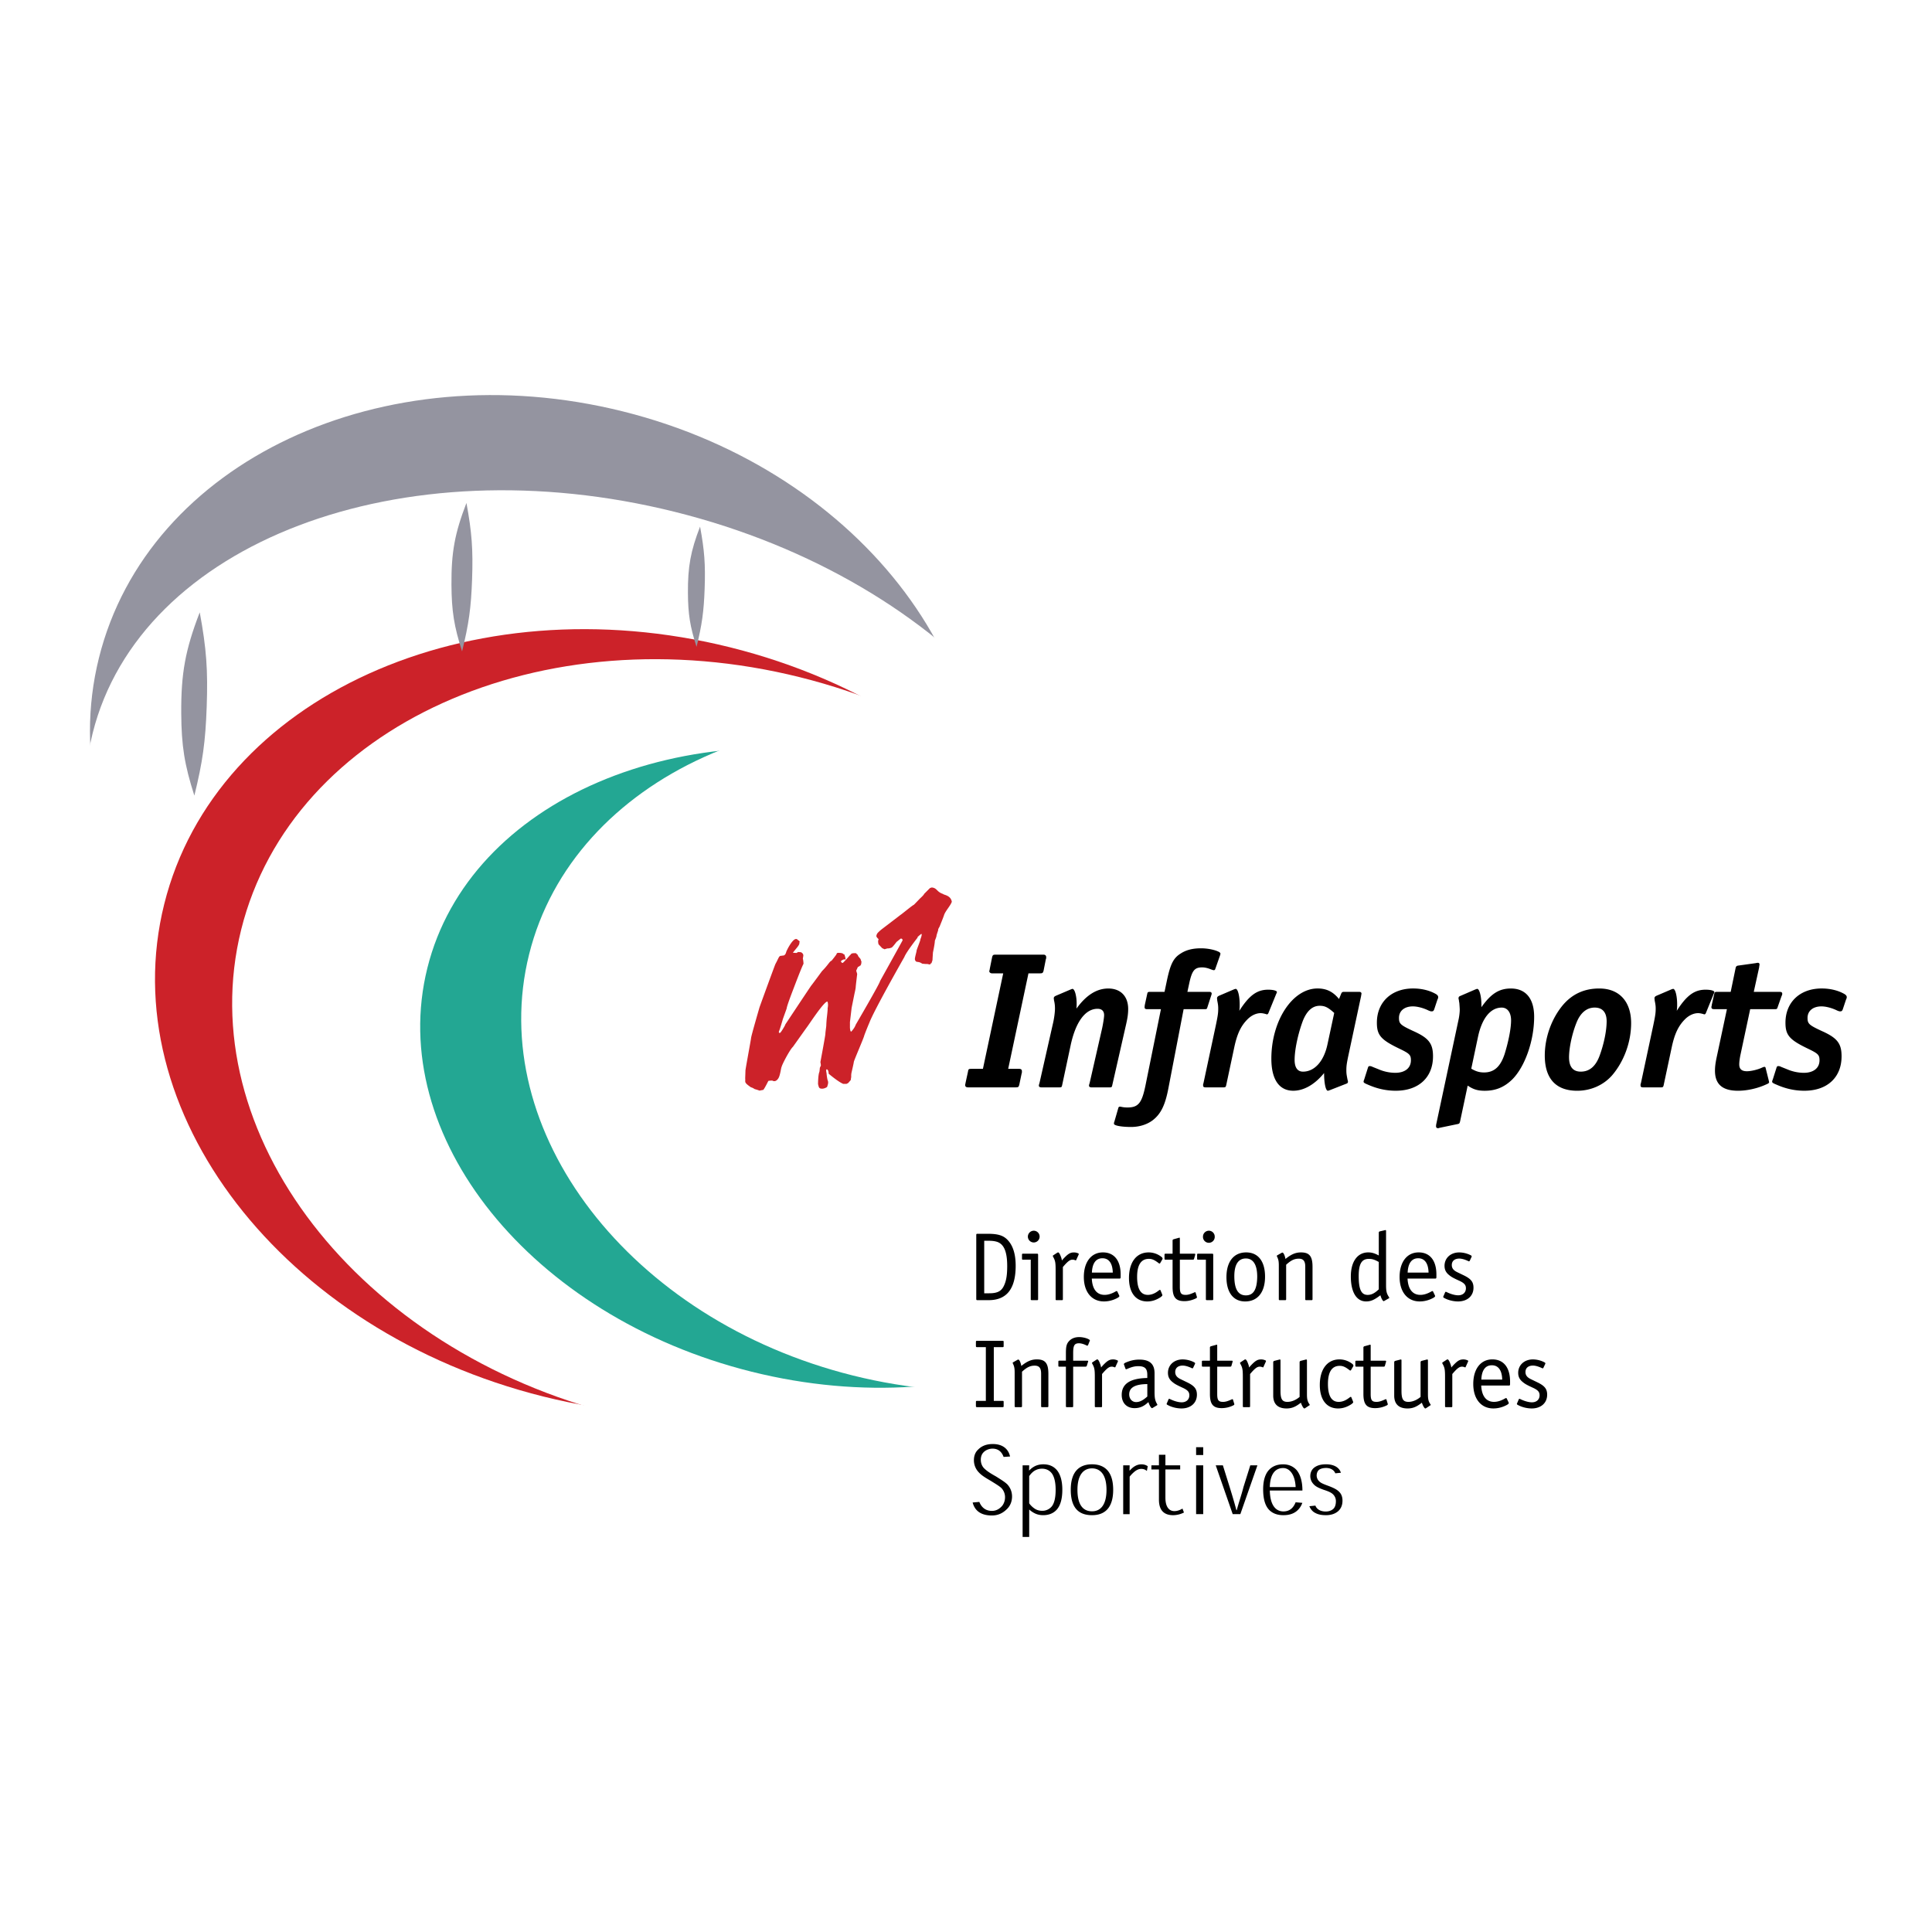
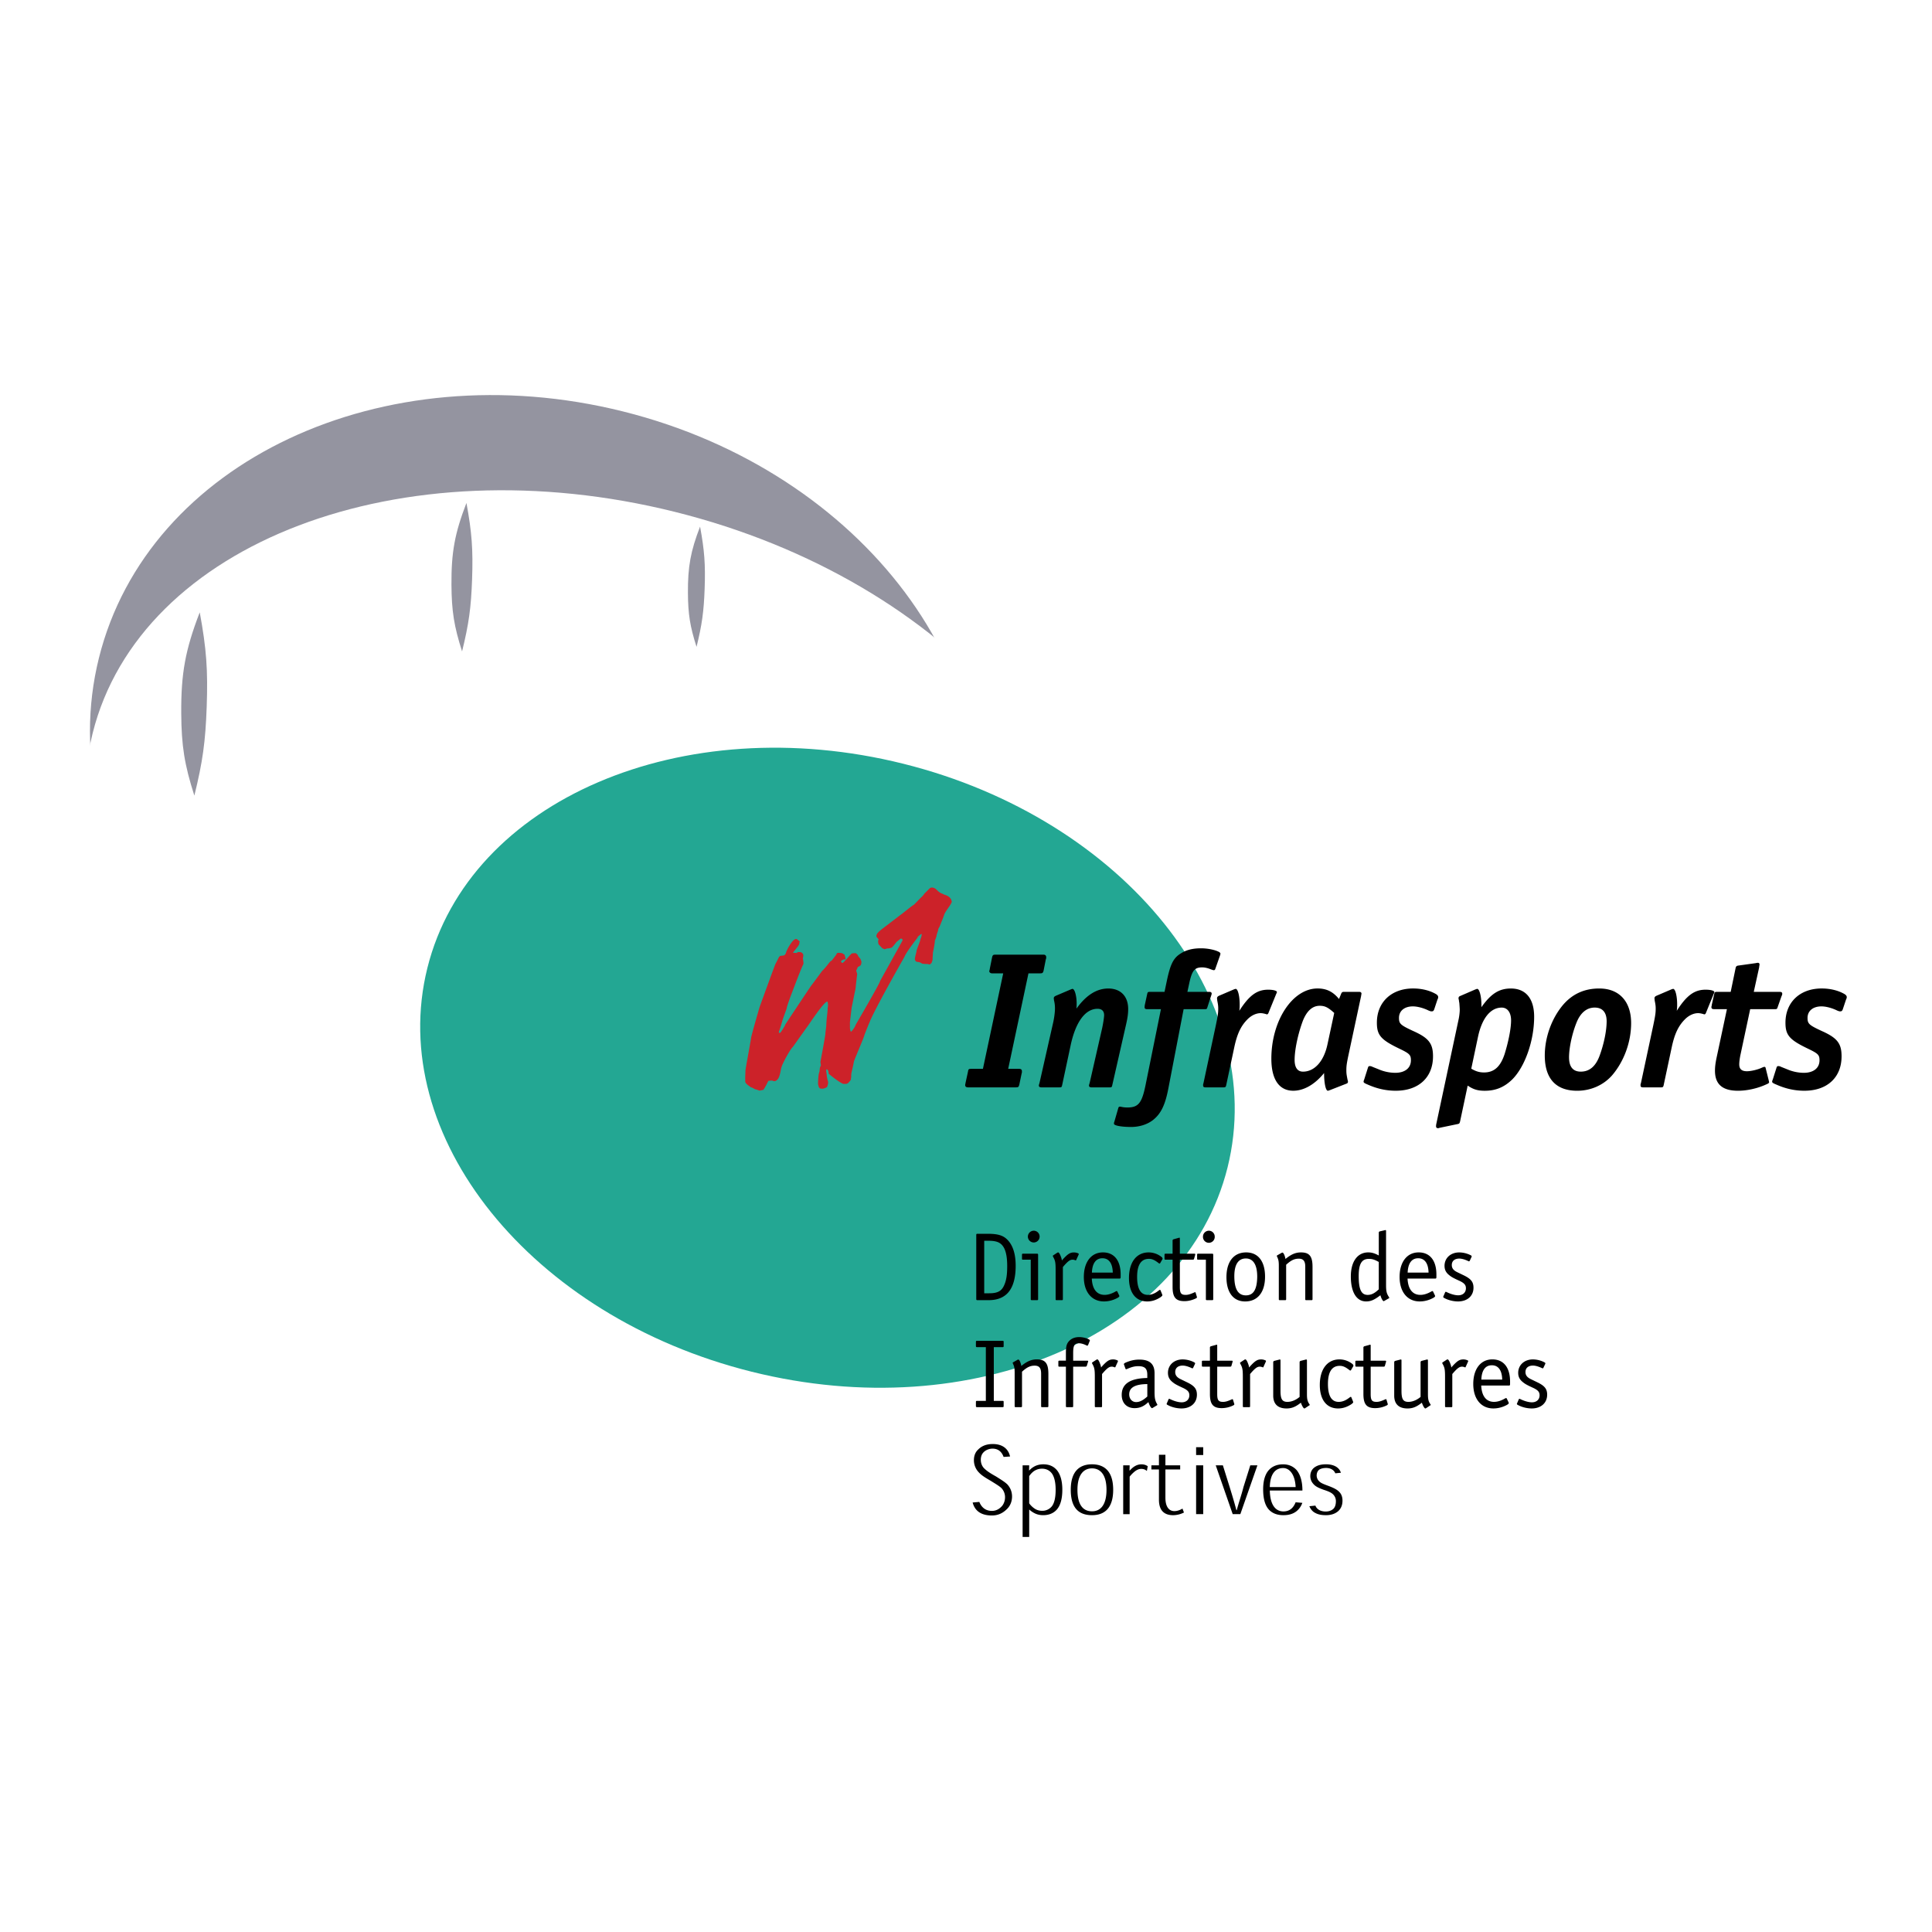
<svg xmlns="http://www.w3.org/2000/svg" width="2500" height="2500" viewBox="0 0 192.756 192.756">
  <g fill-rule="evenodd" clip-rule="evenodd">
    <path fill="#fff" d="M0 0h192.756v192.756H0V0z" />
    <path d="M9.873 65.631c4.877-19.56 28.277-30.567 52.268-24.586 23.991 5.982 39.484 26.688 34.608 46.248-4.877 19.56-28.278 30.568-52.269 24.585-23.99-5.98-39.485-26.686-34.607-46.247z" fill="#9494a0" />
    <path d="M9.241 73.164c4.742-19.02 30.75-28.912 58.09-22.095 27.341 6.816 45.659 27.762 40.917 46.782-4.742 19.02-30.75 28.912-58.09 22.096-27.34-6.818-45.659-27.762-40.917-46.783z" fill="#fff" />
-     <path d="M16.385 90.202c5.147-20.641 30.43-32.109 56.475-25.615 26.042 6.494 42.984 28.491 37.837 49.132-5.146 20.641-30.431 32.109-56.476 25.615-26.042-6.494-42.983-28.49-37.836-49.132z" fill="#cc2229" />
    <path d="M24.065 92.741c5.066-20.317 30.021-31.588 55.741-25.175 25.719 6.413 42.461 28.081 37.397 48.397-5.066 20.318-30.021 31.59-55.742 25.178-25.718-6.414-42.461-28.084-37.396-48.4z" fill="#fff" />
    <path d="M42.639 96.574c4.177-16.75 25.433-25.873 47.479-20.376 22.045 5.498 36.531 23.533 32.354 40.283-4.176 16.75-25.432 25.873-47.477 20.377s-36.533-23.532-32.356-40.284z" fill="#23a793" />
-     <path d="M52.79 95.21c4.403-17.663 26.009-27.484 48.257-21.938 22.248 5.548 36.713 24.362 32.309 42.026-4.404 17.662-26.01 27.484-48.257 21.938-22.248-5.547-36.714-24.363-32.309-42.026z" fill="#fff" />
    <path d="M19.928 61.094c-1.438 3.726-1.87 6.079-1.846 10.072.021 3.243.319 5.124 1.309 8.212.832-3.383 1.107-5.365 1.231-8.847.132-3.687-.024-5.807-.694-9.437zM46.537 50.181c-1.166 3.018-1.515 4.924-1.495 8.159.016 2.627.259 4.15 1.059 6.651.674-2.74.897-4.345.998-7.165.107-2.988-.019-4.706-.562-7.645zM69.846 52.541c-.944 2.444-1.227 3.988-1.211 6.608.013 2.127.21 3.361.859 5.388.545-2.219.727-3.52.808-5.804.086-2.42-.016-3.812-.456-6.192z" fill="#9494a0" />
-     <path fill="#fff" d="M84.457 79.966h29.688v36.694H84.457V79.966z" />
    <path d="M103.764 97.111c.238 0 .297-.039.357-.277l.219-1.111.039-.12v-.119c0-.139-.1-.238-.258-.238h-4.785c-.258 0-.297.04-.357.278l-.219 1.091-.02.119c-.02.1-.039.139-.039.158 0 .121.119.219.277.219h1.113l-2.025 9.529h-1.152c-.258 0-.298.02-.337.277l-.238 1.092-.021.119c-.02.041-.02.1-.02.141 0 .139.1.217.278.217h4.765c.258 0 .297-.039.357-.277l.219-1.053c0-.02.02-.059.039-.158v-.139c0-.139-.1-.219-.258-.219h-1.111l2.023-9.529h1.154zM107.418 100.129c0-.773-.197-1.469-.416-1.469-.041 0-.08.021-.139.041l-1.49.635c-.178.078-.238.139-.238.277 0 .02.02.1.02.18.08.316.1.574.1.834 0 .336-.078.971-.197 1.467l-1.352 5.977-.039.119c0 .02-.02.061-.02.1 0 .139.078.197.277.197h1.768c.199 0 .236-.02.277-.217l.834-3.912c.496-2.381 1.469-3.711 2.699-3.711.416 0 .656.217.656.635 0 .219-.1.854-.199 1.311l-1.25 5.479-.041.119c0 .039-.018.061-.018.1 0 .139.076.197.277.197h1.766c.199 0 .238-.02.277-.217l1.391-6.115c.139-.615.197-1.033.197-1.488 0-1.271-.754-2.045-1.984-2.045-1.15 0-2.203.654-3.176 2.006.02-.262.02-.361.02-.5zM114.734 98.959c-.199 0-.238.02-.279.219l-.238 1.09c-.02.16-.02.18-.02.219 0 .141.061.199.258.199h1.371l-1.549 7.643c-.357 1.727-.715 2.164-1.787 2.164-.258 0-.436-.02-.693-.08h-.08c-.061 0-.119.041-.139.119l-.396 1.371-.041.117v.1c0 .18.754.318 1.707.318.814 0 1.588-.238 2.164-.676.795-.615 1.232-1.488 1.549-3.137l1.529-7.939h2.125c.178 0 .197-.02.256-.219l.359-1.111a.805.805 0 0 0 .059-.219c0-.119-.08-.178-.219-.178h-2.203l.18-.834c.275-1.291.533-1.609 1.289-1.609.258 0 .535.061.834.18.217.08.277.1.338.1.059 0 .117-.039.139-.119l.475-1.351c.021-.059.021-.099.021-.099.02-.02.02-.04.02-.06 0-.08-.041-.119-.119-.179-.396-.218-1.131-.376-1.826-.376-.854 0-1.508.178-2.045.536-.695.437-.992 1.032-1.33 2.582l-.258 1.23h-1.451v-.001zM123.684 100.229c0-.854-.178-1.568-.396-1.568-.039 0-.098.021-.158.041l-1.527.654c-.119.059-.18.139-.18.238 0 .039.02.139.02.219.08.396.1.555.1.814 0 .436-.039.713-.238 1.666l-1.23 5.756-.041.141v.1c0 .139.061.197.26.197h1.785c.18 0 .219-.039.26-.217l.812-3.812c.279-1.289.635-2.064 1.271-2.719.396-.418.893-.656 1.35-.656.139 0 .258.02.496.08.039.02.119.039.139.039.061 0 .1-.039.139-.119l.793-1.945c.021-.039.041-.059.041-.08 0-.02.02-.059.02-.078 0-.139-.377-.238-.873-.238-1.111 0-1.885.555-2.879 2.104.036-.28.036-.399.036-.617zM132.48 108.824c.039 0 .08-.02.199-.059l1.627-.637c.121-.039.18-.098.18-.197 0-.02 0-.08-.041-.199-.098-.516-.119-.615-.119-.973 0-.396.041-.676.18-1.35l1.291-6.035.02-.139c0-.02.02-.059.02-.08 0-.139-.08-.197-.238-.197h-1.508c-.16 0-.219.039-.279.178l-.219.537c-.596-.734-1.25-1.053-2.143-1.053-2.502 0-4.607 3.215-4.607 7.008 0 2.064.775 3.195 2.186 3.195 1.051 0 2.143-.615 3.076-1.766-.001.992.157 1.767.375 1.767zm-.039-4.625c-.357 1.688-1.291 2.719-2.443 2.719-.535 0-.834-.396-.834-1.17 0-1.053.359-2.68.834-3.932.398-.973.953-1.469 1.67-1.469.516 0 .832.158 1.447.715l-.674 3.137zM143.467 99.613c.02-.059.02-.1.02-.139 0-.119-.098-.238-.299-.338-.613-.338-1.389-.516-2.203-.516-2.162 0-3.613 1.369-3.613 3.414 0 1.25.398 1.707 2.264 2.602.994.477 1.131.615 1.131 1.15 0 .775-.594 1.25-1.566 1.25a4.279 4.279 0 0 1-1.668-.357l-.596-.238a.6.6 0 0 0-.277-.078c-.1 0-.141.039-.18.158l-.377 1.191a.66.66 0 0 0-.059.199c0 .098.078.158.416.297.934.416 1.848.615 2.799.615 2.283 0 3.713-1.33 3.713-3.434 0-1.271-.418-1.828-1.967-2.521-1.289-.596-1.428-.734-1.428-1.311 0-.695.535-1.15 1.389-1.15.438 0 1.053.158 1.568.416.158.061.199.08.299.08.139 0 .197-.041.258-.199l.316-.953.06-.138zM147.801 100.248c0-.834-.197-1.588-.416-1.588-.039 0-.08.021-.199.061l-1.469.635c-.158.059-.197.119-.197.238v.08c.02.02.02.059.039.139 0 .059.02.158.039.258.02.258.041.535.041.674 0 .238-.041.596-.1.895l-2.244 10.521c-.02.098-.02.158-.02.219 0 .098.059.178.18.178h.078c.02-.02.059-.02.119-.041l1.707-.355c.238-.041.258-.061.318-.299l.754-3.553c.555.377.992.516 1.707.516 1.092 0 1.945-.357 2.74-1.131 1.271-1.271 2.184-3.871 2.184-6.254 0-1.807-.834-2.818-2.322-2.818-1.172 0-1.986.516-2.939 1.865v-.24zm-.336 3.178c.396-1.848 1.25-2.898 2.361-2.898.576 0 .934.496.934 1.27 0 .834-.258 2.104-.635 3.336-.418 1.289-1.053 1.865-2.066 1.865-.475 0-.832-.119-1.27-.377l.676-3.196zM155.969 100.229c-1.152 1.35-1.846 3.256-1.846 5.082 0 2.303 1.111 3.514 3.236 3.514 1.348 0 2.6-.555 3.453-1.508 1.191-1.371 1.926-3.316 1.926-5.24 0-2.166-1.193-3.455-3.178-3.455-1.468-.001-2.658.534-3.591 1.607zm4.326 1.667c0 .914-.258 2.203-.674 3.355-.396 1.131-1.033 1.666-1.906 1.666-.773 0-1.172-.477-1.172-1.428 0-.934.299-2.344.736-3.436.396-1.012 1.031-1.527 1.824-1.527.776.001 1.192.476 1.192 1.37zM167.33 100.229c0-.854-.178-1.568-.396-1.568-.039 0-.1.021-.16.041l-1.527.654c-.119.059-.18.139-.18.238 0 .039.02.139.02.219.08.396.102.555.102.814 0 .436-.041.713-.24 1.666l-1.23 5.756-.041.141v.1c0 .139.061.197.26.197h1.787c.178 0 .217-.039.258-.217l.812-3.812c.279-1.289.637-2.064 1.271-2.719.396-.418.895-.656 1.352-.656.137 0 .256.02.494.08.041.02.119.039.139.039.059 0 .1-.039.141-.119l.793-1.945c.02-.039.039-.059.039-.08 0-.02.02-.059.02-.078 0-.139-.375-.238-.873-.238-1.111 0-1.885.555-2.879 2.104.038-.28.038-.399.038-.617zM171.242 105.629c-.1.496-.139.854-.139 1.191 0 1.35.734 2.004 2.303 2.004.914 0 1.965-.238 2.818-.635.199-.08.279-.141.279-.219 0-.02-.02-.08-.02-.119-.021-.039-.021-.061-.021-.08l-.297-1.189c-.021-.121-.061-.141-.139-.141-.041 0-.1.02-.238.08-.418.199-1.094.357-1.49.357-.535 0-.773-.219-.773-.695 0-.217.041-.555.119-.932l.973-4.566h2.461c.201 0 .219-.02.279-.199l.377-1.072.059-.139c.021-.059.021-.098.021-.139 0-.119-.08-.178-.26-.178h-2.58l.537-2.443c0-.039 0-.078.02-.139 0-.059.018-.119.018-.139 0-.119-.059-.178-.178-.178-.039 0-.137.02-.238.039l-1.707.238c-.158.02-.219.08-.258.219l-.496 2.402h-1.369c-.199 0-.238.039-.277.219l-.24 1.07-.018.141c-.021.039-.021.059-.021.078 0 .16.08.219.258.219h1.291l-1.054 4.945zM184.23 99.613c.021-.059.021-.1.021-.139 0-.119-.102-.238-.299-.338-.615-.338-1.391-.516-2.203-.516-2.164 0-3.613 1.369-3.613 3.414 0 1.25.396 1.707 2.264 2.602.992.477 1.133.615 1.133 1.15 0 .775-.598 1.25-1.57 1.25a4.287 4.287 0 0 1-1.668-.357l-.596-.238a.589.589 0 0 0-.277-.078c-.098 0-.139.039-.178.158l-.377 1.191a.624.624 0 0 0-.061.199c0 .098.078.158.418.297.934.416 1.846.615 2.799.615 2.281 0 3.711-1.33 3.711-3.434 0-1.271-.416-1.828-1.965-2.521-1.289-.596-1.43-.734-1.43-1.311 0-.695.537-1.15 1.391-1.15.436 0 1.053.158 1.566.416.16.061.201.08.299.08.139 0 .199-.041.258-.199l.318-.953.059-.138zM100.006 134.406c.119 0 .129-.02.129-.139v-.357c0-.119-.01-.139-.129-.139h-2.502c-.117 0-.137.02-.137.139v.357c0 .119.02.139.137.139h.854v5.359h-.854c-.117 0-.137.012-.137.129v.369c0 .107.02.129.137.129h2.502c.119 0 .129-.021.129-.129v-.369c0-.117-.01-.129-.129-.129h-.854v-5.359h.854zM101.6 135.646c-.029 0-.039 0-.08.02l-.436.248c-.029.021-.049.041-.049.07 0 .01.008.031.02.051.148.307.178.496.178.922v3.324c0 .09.02.111.109.111h.516c.09 0 .109-.021.109-.111v-3.424c.486-.447.824-.605 1.26-.605.459 0 .646.238.646.803v3.227c0 .09.01.111.109.111h.506c.088 0 .109-.021.109-.111v-3.215c0-1.051-.309-1.439-1.15-1.439-.527 0-.963.178-1.549.654-.07-.368-.199-.636-.298-.636zM105.701 135.756h-.041c-.049 0-.068.041-.068.109v.377c0 .08.02.109.068.109h.686v3.93c0 .09.01.111.109.111h.506c.08 0 .109-.021.109-.07v-3.971h1.23c.059 0 .111-.029.129-.08l.119-.385c.01-.031.02-.041.02-.061 0-.051-.029-.07-.107-.07h-1.391v-.744c0-.773.119-.992.586-.992.199 0 .477.078.734.209.029.02.07.029.09.029.029 0 .059-.029.078-.061l.158-.396c.01-.029.021-.039.021-.061 0-.029-.021-.049-.041-.068-.188-.148-.654-.27-1.021-.27-.396 0-.705.111-.943.328-.307.289-.387.557-.387 1.271v.754h-.644v.002zM109.734 136.004c-.088-.238-.188-.377-.246-.377a.224.224 0 0 0-.08.02l-.398.26c-.039.02-.059.049-.059.078 0 .031.01.051.039.1.199.367.24.535.24 1.301v2.896c0 .09.01.111.107.111h.506c.09 0 .109-.012.109-.111v-3.195c.477-.564.705-.734.953-.734.09 0 .129 0 .299.059.008.012.02.012.029.012.02 0 .039-.012.051-.041l.238-.525c.008-.029.02-.059.02-.07 0-.029-.031-.049-.072-.068a.983.983 0 0 0-.416-.09c-.377 0-.596.139-1.092.676l-.107.129c-.031-.203-.06-.271-.121-.431zM111.914 139.17c0 .805.498 1.32 1.281 1.32.525 0 .934-.178 1.381-.605.098.318.266.605.357.605.02 0 .049-.01.078-.029l.426-.258c.021-.01.031-.041.031-.061 0-.008 0-.029-.02-.049-.209-.367-.258-.596-.258-1.271v-1.816c0-.922-.486-1.359-1.52-1.359-.426 0-.812.08-1.191.229-.268.1-.348.16-.348.229 0 .02 0 .029.02.068l.139.387a.078.078 0 0 0 .07.051c.012 0 .039-.01.07-.02.467-.209.773-.287 1.141-.287.645 0 .895.236.895.863v.316c-1.718.031-2.552.585-2.552 1.687zm2.553.16c-.428.387-.766.555-1.113.555-.406 0-.693-.318-.693-.773 0-.676.594-1.014 1.807-1.021v1.239h-.001zM116.398 140.035v.027c0 .041.01.061.059.09.387.229.934.369 1.42.369.922 0 1.539-.547 1.539-1.371 0-.574-.25-.883-.965-1.23l-.674-.326c-.367-.18-.525-.398-.525-.705 0-.398.268-.637.734-.646.258 0 .555.09.902.248.029.02.061.031.07.031.039 0 .07-.031.088-.07l.17-.357c.02-.029.02-.039.02-.07 0-.039-.029-.078-.109-.117a2.556 2.556 0 0 0-1.131-.279c-.855 0-1.469.557-1.469 1.34 0 .377.139.666.445.912.229.189.398.289 1.072.598.457.217.617.406.617.725 0 .426-.299.705-.766.705-.328 0-.756-.121-1.172-.328a.287.287 0 0 0-.068-.021.076.076 0 0 0-.07.051l-.178.416-.009.008zM120.031 135.756c-.1 0-.119.02-.119.109v.377c0 .1.02.109.119.109h.684v2.729c0 1.023.318 1.41 1.184 1.41a2.65 2.65 0 0 0 1.172-.287c.057-.041.078-.061.078-.1v-.02l-.01-.029-.121-.398c-.008-.039-.027-.059-.059-.059a.202.202 0 0 0-.07.02c-.396.18-.623.248-.861.248-.467 0-.586-.17-.586-.793v-2.721h1.289c.082 0 .111-.02.131-.09l.107-.375c.012-.041.012-.051.012-.061 0-.051-.031-.07-.092-.07h-1.447v-1.488c0-.09-.01-.109-.07-.109-.01 0-.01.01-.02.01l-.029.01-.508.139c-.059.02-.1.061-.1.119v1.32h-.684zM124.504 136.004c-.088-.238-.189-.377-.248-.377a.21.21 0 0 0-.078.02l-.398.26c-.041.02-.061.049-.061.078 0 .031.012.051.041.1.197.367.238.535.238 1.301v2.896c0 .09.01.111.109.111h.506c.088 0 .109-.012.109-.111v-3.195c.477-.564.703-.734.953-.734.088 0 .129 0 .297.059.01.012.021.012.029.012.021 0 .041-.012.051-.041l.238-.525a.363.363 0 0 0 .02-.07c0-.029-.031-.049-.07-.068a.99.99 0 0 0-.416-.09c-.377 0-.596.139-1.092.676l-.109.129c-.029-.203-.059-.271-.119-.431zM128.451 139.865c-.527 0-.695-.268-.695-1.111v-3.008c0-.08-.01-.109-.061-.109-.02 0-.039 0-.059.01l-.506.129c-.061.021-.1.07-.1.131v3.334c0 .834.457 1.281 1.33 1.281.506 0 .893-.15 1.43-.576.109.318.258.576.348.576.02 0 .039-.012.059-.02l.436-.291c.031-.008.041-.027.041-.049 0-.01-.01-.027-.029-.059-.189-.268-.25-.496-.25-.992v-3.365c0-.08-.018-.109-.066-.109-.021 0-.031 0-.061.01l-.508.129a.139.139 0 0 0-.098.131v3.463c-.367.316-.814.495-1.211.495zM135.031 136.242c0-.049-.039-.1-.1-.158a2.087 2.087 0 0 0-1.289-.457c-1.211 0-1.965.973-1.965 2.551 0 1.479.684 2.344 1.826 2.344.457 0 .883-.141 1.299-.408.141-.1.209-.168.209-.219 0-.01-.01-.029-.02-.059 0-.02-.01-.031-.01-.039l-.15-.369c-.018-.049-.029-.059-.068-.059-.01 0-.039 0-.061.02l-.217.158c-.299.209-.615.318-.924.318-.713 0-1.072-.596-1.072-1.797 0-1.191.398-1.797 1.172-1.797.316 0 .557.1.992.438.031.02.049.029.07.029.029 0 .059-.02.078-.059l.219-.377c.001-.021.011-.04.011-.06zM135.342 135.756c-.098 0-.119.02-.119.109v.377c0 .1.021.109.119.109h.686v2.729c0 1.023.318 1.41 1.182 1.41a2.65 2.65 0 0 0 1.172-.287c.059-.041.078-.061.078-.1v-.02l-.01-.029-.119-.398c-.01-.039-.029-.059-.061-.059a.202.202 0 0 0-.07.02c-.395.18-.623.248-.861.248-.467 0-.586-.17-.586-.793v-2.721h1.291c.08 0 .107-.02.129-.09l.109-.375c.01-.041.01-.051.01-.061 0-.051-.031-.07-.092-.07h-1.447v-1.488c0-.09-.01-.109-.07-.109-.01 0-.01.01-.02.01l-.029.01-.508.139c-.059.02-.098.061-.098.119v1.32h-.686zM140.52 139.865c-.527 0-.693-.268-.693-1.111v-3.008c0-.08-.012-.109-.061-.109-.02 0-.039 0-.061.01l-.506.129a.136.136 0 0 0-.098.131v3.334c0 .834.455 1.281 1.328 1.281.508 0 .895-.15 1.43-.576.109.318.258.576.348.576.02 0 .039-.012.061-.02l.436-.291c.029-.008.039-.027.039-.049 0-.01-.01-.027-.029-.059-.188-.268-.248-.496-.248-.992v-3.365c0-.08-.02-.109-.07-.109-.02 0-.029 0-.059.01l-.506.129c-.061.021-.1.07-.1.131v3.463c-.366.316-.815.495-1.211.495zM144.68 136.004c-.09-.238-.189-.377-.248-.377a.224.224 0 0 0-.08.02l-.396.26c-.039.02-.061.049-.061.078 0 .031.01.051.041.1.197.367.236.535.236 1.301v2.896c0 .09.012.111.109.111h.508c.088 0 .107-.012.107-.111v-3.195c.479-.564.707-.734.955-.734.088 0 .127 0 .295.059.012.012.021.012.031.012.02 0 .041-.012.051-.041l.236-.525a.27.27 0 0 0 .021-.07c0-.029-.029-.049-.07-.068a.99.99 0 0 0-.416-.09c-.377 0-.596.139-1.092.676l-.109.129c-.028-.203-.06-.271-.118-.431zM150.551 138.238c.09 0 .109-.041.109-.18V137.771c-.02-1.361-.664-2.145-1.768-2.145-1.16 0-1.904.953-1.904 2.451 0 1.5.783 2.443 2.004 2.443.357 0 .705-.07 1.053-.209.326-.139.486-.238.486-.328 0-.02-.01-.031-.02-.07l-.178-.375a.078.078 0 0 0-.07-.051.192.192 0 0 0-.09.029c-.406.238-.773.348-1.111.348-.785 0-1.23-.576-1.281-1.627h2.77v.001zm-1.707-2.025c.645 0 1.012.506 1.031 1.43h-2.082c.039-.944.406-1.43 1.051-1.43zM151.342 140.035v.027c0 .041.01.061.061.09.387.229.93.369 1.418.369.922 0 1.539-.547 1.539-1.371 0-.574-.248-.883-.963-1.23l-.674-.326c-.369-.18-.527-.398-.527-.705 0-.398.268-.637.734-.646.258 0 .555.09.904.248.029.02.059.031.068.031.041 0 .068-.031.09-.07l.168-.357c.02-.029.02-.039.02-.07 0-.039-.029-.078-.109-.117a2.55 2.55 0 0 0-1.131-.279c-.854 0-1.469.557-1.469 1.34 0 .377.139.666.447.912.229.189.396.289 1.07.598.459.217.617.406.617.725 0 .426-.299.705-.766.705-.326 0-.754-.121-1.172-.328a.287.287 0 0 0-.068-.021.076.076 0 0 0-.07.051l-.178.416-.009.008zM100.129 145.357c-.119-.332-.393-.826-1.102-.826-.371 0-.707.16-.906.373-.178.182-.266.438-.266.734 0 .369.141.689.377.9.232.217.494.41 1.139.768.609.385.918.58 1.15.811.24.277.451.66.451 1.193 0 .439-.146.871-.461 1.201-.307.314-.773.689-1.553.689-1.184 0-1.727-.561-1.916-1.295l.666-.059c.158.402.504.896 1.254.896.482 0 .803-.25 1.02-.498.186-.227.291-.545.291-.861a1.32 1.32 0 0 0-.359-.916c-.195-.182-.428-.33-1.107-.748-.693-.396-.959-.605-1.184-.855a1.731 1.731 0 0 1-.455-1.188c0-.406.127-.791.438-1.068.318-.32.773-.537 1.443-.537 1.08 0 1.58.58 1.725 1.244l-.645.042zM102.684 147.271c.186-.271.398-.467.609-.578.24-.125.461-.162.676-.162.428 0 .766.184.994.498.234.35.359.891.359 1.607 0 .871-.164 1.369-.373 1.641a1.21 1.21 0 0 1-.977.455c-.273 0-.51-.07-.703-.189a2.151 2.151 0 0 1-.586-.555v-2.717h.001zm-.657 6.069h.656v-2.723h.018c.188.174.412.314.617.404.297.127.559.148.766.148.609 0 1.076-.225 1.383-.594.33-.398.521-1.029.521-1.947 0-.908-.205-1.518-.516-1.92-.355-.434-.82-.613-1.377-.613-.326 0-.584.066-.811.17a1.971 1.971 0 0 0-.592.441h-.023l.014-.508h-.656v7.142zM108.949 150.783c-.885 0-1.451-.635-1.451-2.141 0-1.59.678-2.143 1.451-2.143.77 0 1.447.549 1.447 2.143 0 1.436-.551 2.141-1.438 2.141h-.009zm2.113-2.15c0-1.875-.908-2.539-2.113-2.539-1.209 0-2.119.664-2.119 2.539 0 1.686.688 2.537 2.119 2.537 1.424 0 2.113-.904 2.113-2.529v-.008zM112.717 146.713c.166-.174.328-.334.525-.441a1.255 1.255 0 0 1 1.014-.117.905.905 0 0 1 .254.133l-.088.469a.83.83 0 0 0-.221-.143.9.9 0 0 0-.35-.062c-.18 0-.363.062-.578.211a3.11 3.11 0 0 0-.568.564v3.74h-.643v-4.869h.643l-.014.516h.026v-.001zM115.627 145.145h.646v1.053h1.473v.408h-1.473v2.818c0 .953.389 1.34.895 1.34.35 0 .641-.152.807-.252l.148.393a2.47 2.47 0 0 1-1.072.266c-.805 0-1.424-.373-1.424-1.551v-3.014h-.752v-.408h.752v-1.053zM119.336 145.166v-.781h.709v.781h-.709zm.709 5.9h-.709v-4.869h.709v4.869zM123.391 150.67c.225-.844.436-1.398.676-2.324l.674-2.148h.711l-1.703 4.867h-.762l-1.693-4.867h.713l.674 2.158c.225.729.455 1.482.674 2.314h.036zM126.689 148.367c.037-1.438.646-1.9 1.328-1.9.67 0 1.193.686 1.25 1.9h-2.578zm3.254.342c0-.883-.201-1.586-.584-2.045-.35-.379-.805-.568-1.338-.568-.592 0-1.061.186-1.406.549-.391.412-.59 1.08-.59 1.941 0 .973.203 1.611.557 2.012.371.412.898.572 1.459.572.604 0 1.016-.16 1.314-.398s.48-.545.58-.834l-.67-.055c-.242.609-.637.912-1.221.912-.656 0-1.32-.475-1.354-2.086h3.253zM133.221 146.992c-.102-.275-.4-.533-.918-.533-.264 0-.521.057-.695.178-.15.125-.244.322-.244.574 0 .189.074.393.211.537.172.189.348.275.977.506.604.229.9.398 1.111.643.166.184.277.455.277.814 0 .434-.127.77-.412 1.041-.281.256-.699.418-1.23.418-.4 0-.764-.055-1.057-.217-.266-.123-.48-.369-.604-.678l.602-.061c.135.375.521.59 1.031.59.287 0 .568-.084.77-.277.152-.156.242-.398.242-.75a.934.934 0 0 0-.209-.604c-.178-.221-.439-.354-1.01-.537-.588-.211-.854-.363-1.059-.617a1.142 1.142 0 0 1-.275-.75c0-.383.166-.695.445-.885.277-.191.633-.291 1.123-.291.41 0 .756.082 1.031.256.215.139.375.33.453.588l-.56.055zM97.531 129.717h1.104c1.807 0 2.699-1.133 2.699-3.434 0-1.172-.277-2.045-.834-2.602-.418-.426-.953-.586-1.955-.586h-1.014c-.107 0-.129.02-.129.141v6.352c0 .109.022.129.129.129zm.666-5.926h.396c.377 0 .627.029.863.1.705.219 1.033.982 1.033 2.422 0 .834-.078 1.389-.277 1.855-.258.635-.656.863-1.52.863h-.496v-5.24h.001zM103.137 122.789a.593.593 0 0 0-.586.584c0 .33.268.588.586.588a.586.586 0 1 0 0-1.172zm-.299 6.818v.041c0 .049.041.068.109.068h.516c.09 0 .109-.02.109-.109v-4.416c0-.07-.029-.109-.078-.109H102.033c-.049 0-.068.039-.068.109v.377c0 .08.02.109.068.109h.805v3.93zM105.826 125.33c-.088-.238-.188-.377-.248-.377a.23.23 0 0 0-.08.02l-.396.258c-.039.02-.059.049-.059.08 0 .029.01.049.039.1.197.367.238.535.238 1.299v2.898c0 .09.01.109.109.109h.506c.09 0 .109-.01.109-.109v-3.195c.477-.566.705-.734.953-.734.09 0 .129 0 .297.059.01.01.021.01.031.01.02 0 .039-.01.049-.039l.238-.525c.01-.031.02-.061.02-.07 0-.029-.029-.051-.068-.07a1.028 1.028 0 0 0-.418-.088c-.377 0-.596.139-1.092.674l-.109.129c-.029-.2-.06-.271-.119-.429zM111.699 127.564c.09 0 .109-.041.109-.18V127.095c-.02-1.359-.666-2.143-1.768-2.143-1.162 0-1.906.953-1.906 2.451s.785 2.441 2.006 2.441c.357 0 .705-.068 1.051-.209.328-.139.488-.238.488-.328 0-.02-.012-.029-.021-.068l-.178-.377a.075.075 0 0 0-.07-.049.18.18 0 0 0-.09.029c-.406.236-.773.348-1.111.348-.785 0-1.23-.576-1.279-1.627h2.769v.001zm-1.707-2.027c.645 0 1.01.506 1.031 1.432h-2.084c.04-.946.407-1.432 1.053-1.432zM115.992 125.568c0-.049-.039-.1-.1-.158a2.079 2.079 0 0 0-1.289-.457c-1.211 0-1.965.971-1.965 2.551 0 1.479.684 2.342 1.826 2.342.457 0 .883-.139 1.299-.406.141-.1.209-.17.209-.219 0-.01-.01-.029-.02-.061 0-.02-.01-.029-.01-.039l-.15-.367c-.018-.049-.029-.061-.068-.061-.01 0-.039 0-.061.02l-.217.16c-.297.207-.615.318-.924.318-.713 0-1.072-.596-1.072-1.797 0-1.191.396-1.797 1.172-1.797.318 0 .557.1.992.438.031.02.049.029.07.029.029 0 .061-.021.078-.061l.219-.377c.001-.019.011-.038.011-.058zM116.303 125.082c-.098 0-.119.02-.119.109v.377c0 .098.021.109.119.109h.686v2.729c0 1.023.318 1.41 1.182 1.41.387 0 .793-.1 1.172-.289.059-.039.078-.059.078-.098v-.021l-.01-.029-.119-.396c-.01-.039-.029-.061-.059-.061a.195.195 0 0 0-.07.021c-.396.178-.627.248-.863.248-.467 0-.586-.17-.586-.795v-2.719h1.291c.08 0 .109-.021.129-.09l.107-.377c.01-.041.01-.051.01-.061 0-.049-.029-.068-.088-.068h-1.449v-1.49c0-.09-.01-.109-.07-.109-.008 0-.008.012-.02.012l-.029.008-.508.141c-.059.02-.098.061-.098.119v1.32h-.686zM120.607 122.789a.593.593 0 0 0-.586.584.587.587 0 1 0 1.172 0 .586.586 0 0 0-.586-.584zm-.296 6.818v.041c0 .049.039.068.107.068h.518c.09 0 .109-.02.109-.109v-4.416c0-.07-.031-.109-.08-.109H119.506c-.049 0-.07.039-.07.109v.377c0 .08.021.109.07.109h.805v3.93zM124.33 124.953c-1.23 0-1.967.912-1.967 2.471 0 1.527.688 2.422 1.867 2.422 1.24 0 1.984-.912 1.984-2.473.001-1.537-.694-2.42-1.884-2.42zm-.029 4.287c-.773 0-1.152-.625-1.152-1.916 0-1.16.396-1.766 1.152-1.766.732 0 1.131.635 1.131 1.797v.088c-.03 1.231-.387 1.797-1.131 1.797zM127.953 124.973c-.029 0-.039 0-.08.02l-.436.248c-.031.02-.049.039-.049.07 0 .008.01.029.018.049.15.307.182.496.182.924v3.324c0 .09.018.109.107.109h.518c.088 0 .107-.02.107-.109v-3.424c.486-.447.824-.605 1.262-.605.455 0 .645.238.645.803v3.227c0 .09.01.109.109.109h.506c.09 0 .109-.02.109-.109v-3.217c0-1.051-.307-1.438-1.152-1.438-.525 0-.963.178-1.547.654-.07-.368-.199-.635-.299-.635zM138.051 129.816c.02 0 .039-.012.068-.029l.438-.248c.039-.021.049-.031.049-.061 0-.01-.01-.029-.02-.049l-.061-.1c-.188-.309-.238-.537-.238-1.133v-5.359c0-.09-.008-.109-.068-.109-.01 0-.02 0-.049.01l-.516.119a.123.123 0 0 0-.092.119v2.283c-.406-.219-.703-.307-1.051-.307-1.072 0-1.738.912-1.738 2.402 0 1.566.566 2.49 1.52 2.49.467 0 .803-.139 1.43-.615.089.318.238.587.328.587zm-.489-1.181c-.426.408-.744.557-1.111.557-.635 0-.893-.547-.893-1.877 0-1.221.297-1.717 1.021-1.717.328 0 .576.08.982.309v2.728h.001zM143.201 127.564c.09 0 .109-.041.109-.18V127.095c-.02-1.359-.664-2.143-1.768-2.143-1.16 0-1.904.953-1.904 2.451s.785 2.441 2.006 2.441c.357 0 .703-.068 1.051-.209.328-.139.486-.238.486-.328 0-.02-.01-.029-.02-.068l-.18-.377a.072.072 0 0 0-.066-.049.177.177 0 0 0-.092.029c-.406.236-.773.348-1.111.348-.783 0-1.23-.576-1.281-1.627h2.77v.001zm-1.707-2.027c.645 0 1.014.506 1.033 1.432h-2.086c.041-.946.409-1.432 1.053-1.432zM143.992 129.359v.029c0 .041.01.061.061.09.387.229.932.367 1.418.367.924 0 1.539-.545 1.539-1.369 0-.576-.248-.883-.963-1.232l-.674-.326c-.367-.18-.527-.398-.527-.705 0-.396.268-.635.734-.645.258 0 .557.088.904.248.029.02.059.029.068.029.041 0 .07-.029.09-.068l.168-.359c.02-.029.02-.039.02-.068 0-.039-.029-.08-.107-.119a2.589 2.589 0 0 0-1.133-.277c-.854 0-1.469.555-1.469 1.34 0 .377.139.664.447.912.229.189.396.289 1.072.596.457.219.615.408.615.725 0 .426-.299.705-.766.705-.326 0-.754-.119-1.17-.328-.031-.01-.061-.02-.068-.02a.073.073 0 0 0-.07.051l-.18.416-.009.008z" />
    <path d="M93.102 88.566c.412.108.391.432.996.627.017.095.757.108.865.778-.13.39-.661.947-.779 1.341-.065.217-.456 1.169-.456 1.169-.174.266-.125.332-.125.332s-.166.478-.166.541c0 .108-.166.498-.166.498 0 .304-.191 1.181-.191 1.181s-.043.652-.043.714c0 .095-.081.252-.098.347 0 0-.116.021-.125.125-.136.018-.205-.04-.318-.04-.378 0-.195-.021-.433-.021-.061 0-.246-.148-.345-.152 0 0-.112-.036-.191-.036-.146 0-.249-.146-.249-.291 0-.2.203-.839.166-.831.054-.22.419-1.077.383-1.135.173-.433.151-.584.064-.519 0 0 .027-.028-.198.16 0 0-.253.216-.125.165 0 0-1.139 1.443-1.343 1.968 0 0-2.984 5.234-3.482 6.533a31.02 31.02 0 0 0-.519 1.297c0 .141-1.039 2.516-1.039 2.639 0 .084-.225 1.041-.237 1.104-.033.184-.021.369-.021.369 0 .037-.048.262-.044.324l-.26.301-.166.084h-.332c-.541-.234-1.416-.988-1.449-1.012 0 0 .002-.385-.173-.434-.14-.039-.04.373-.04.373 0 .057.061.6.126.752.105.244-.065.568-.065.627a.976.976 0 0 1-.454.174c-.393.012-.368-.152-.454-.455 0 0 0-.908.13-1.211.02-.047.043-.342.043-.346 0-.109.108-.254.108-.305 0-.104-.039-.318-.048-.322 0 0 .502-2.684.499-2.824-.003-.141.09-.754.09-.832 0-.195.039-.646.043-.693 0 0 .124-1.023.086-1.016 0 0 .108-.434-.021-.691-.353.016-1.774 2.205-2.034 2.551-.092.123-1.404 1.969-1.404 1.969-.307.275-1.113 1.816-1.122 1.994-.058.018-.132.842-.329 1.143 0 0-.238.432-.585.238-.054-.031-.41.021-.41.021-.043.064-.303.627-.503.896l-.385.076s-.176-.072-.476-.15c0 0-.255-.17-.367-.174-.752-.523-.541-.498-.584-.908 0 0 .026-.695.026-.77 0-.141.558-3.137.558-3.232 0-.178.843-3.072.843-3.072 0-.012 1.45-4 1.589-4.326.337-.604.337-.82.574-.82.08 0 .095-.022.174-.022.27 0 .318-.346.346-.411a5.13 5.13 0 0 1 .39-.713c.259-.39.414-.488.509-.519.205-.066.269.171.355.15.133.174.044.061.044.26 0 .22-.367.562-.649.951l.356.022c.208-.096.089-.094.214-.094l.238.021c.283.149.23.354.23.375l-.043.26c0 .025.052.171.065.52-.195.346-.994 2.473-1.017 2.529-.065.172-.647 1.668-.665 1.934l-.374 1.039s-.326 1.143-.385 1.209c0 0-.038.115 0 .166.03.039.125 0 .125 0 .129-.129.543-.83.497-.82 0 0 2.508-3.781 2.586-3.877.205-.256 1.08-1.453 1.08-1.453.644-.645.731-.952.956-1.04 0 0 .499-.615.499-.665 0-.17.317-.104.417-.104.062 0 .205.064.238.064.008.079.13.086.13.086 0 .054.161.457.086.519-.104-.12-.433.13-.433.13 0 .194.174.194.174.194.149-.103.716-.765.716-.765.142-.083.046-.208.474-.208.266 0 .096.058.324.173-.045.091.194.315.26.411l.108.324c-.079 0 .043.109-.127.338-.087.008-.095.1-.241.117-.007.033-.172.381-.172.389s-.002-.031.099.326c0 0-.143 1.191-.143 1.254 0 .182-.124.697-.124.697l-.287 1.422-.168 1.424V102.511c0 .055.021.416.125.416 0 0 .327-.326.453-.691.006-.016 2.436-4.17 2.423-4.348 0 0 2.25-4.05 2.25-4.067 0-.208-.188-.178-.188-.178l-.415.333s-.35.472-.479.559c0 0-.239.108-.433.086l-.282.087-.233-.108-.368-.389c-.095-.391 0-.403 0-.52 0 0-.216-.178-.216-.303 0-.05.041-.2.108-.282.155-.188.476-.433.476-.433s1.726-1.314 1.838-1.406c.013.021 1.232-.995 1.32-.995 0 0 .497-.506.584-.606 0 0 .441-.397.433-.476l.583-.584c.051-.002.12-.094.324-.04z" fill="#cc2229" />
    <path d="M83.283 100.527c.025-.203.051.314.044.518-.01.273-.065.963-.087.693-.108.324-.031.488-.043.801-.014.361-.042 1.291-.022.93.05-.23-.166.441-.151.584.043.41-.318 1.408-.216 1.016a7.055 7.055 0 0 1-.065-.865c0-.398.022-.844.108-1.254-.021-.801.1-.727.173-1.189.044-.279.071-.438.13-.715.042-.204.167-.724.129-.519z" fill="#cc2229" />
  </g>
</svg>